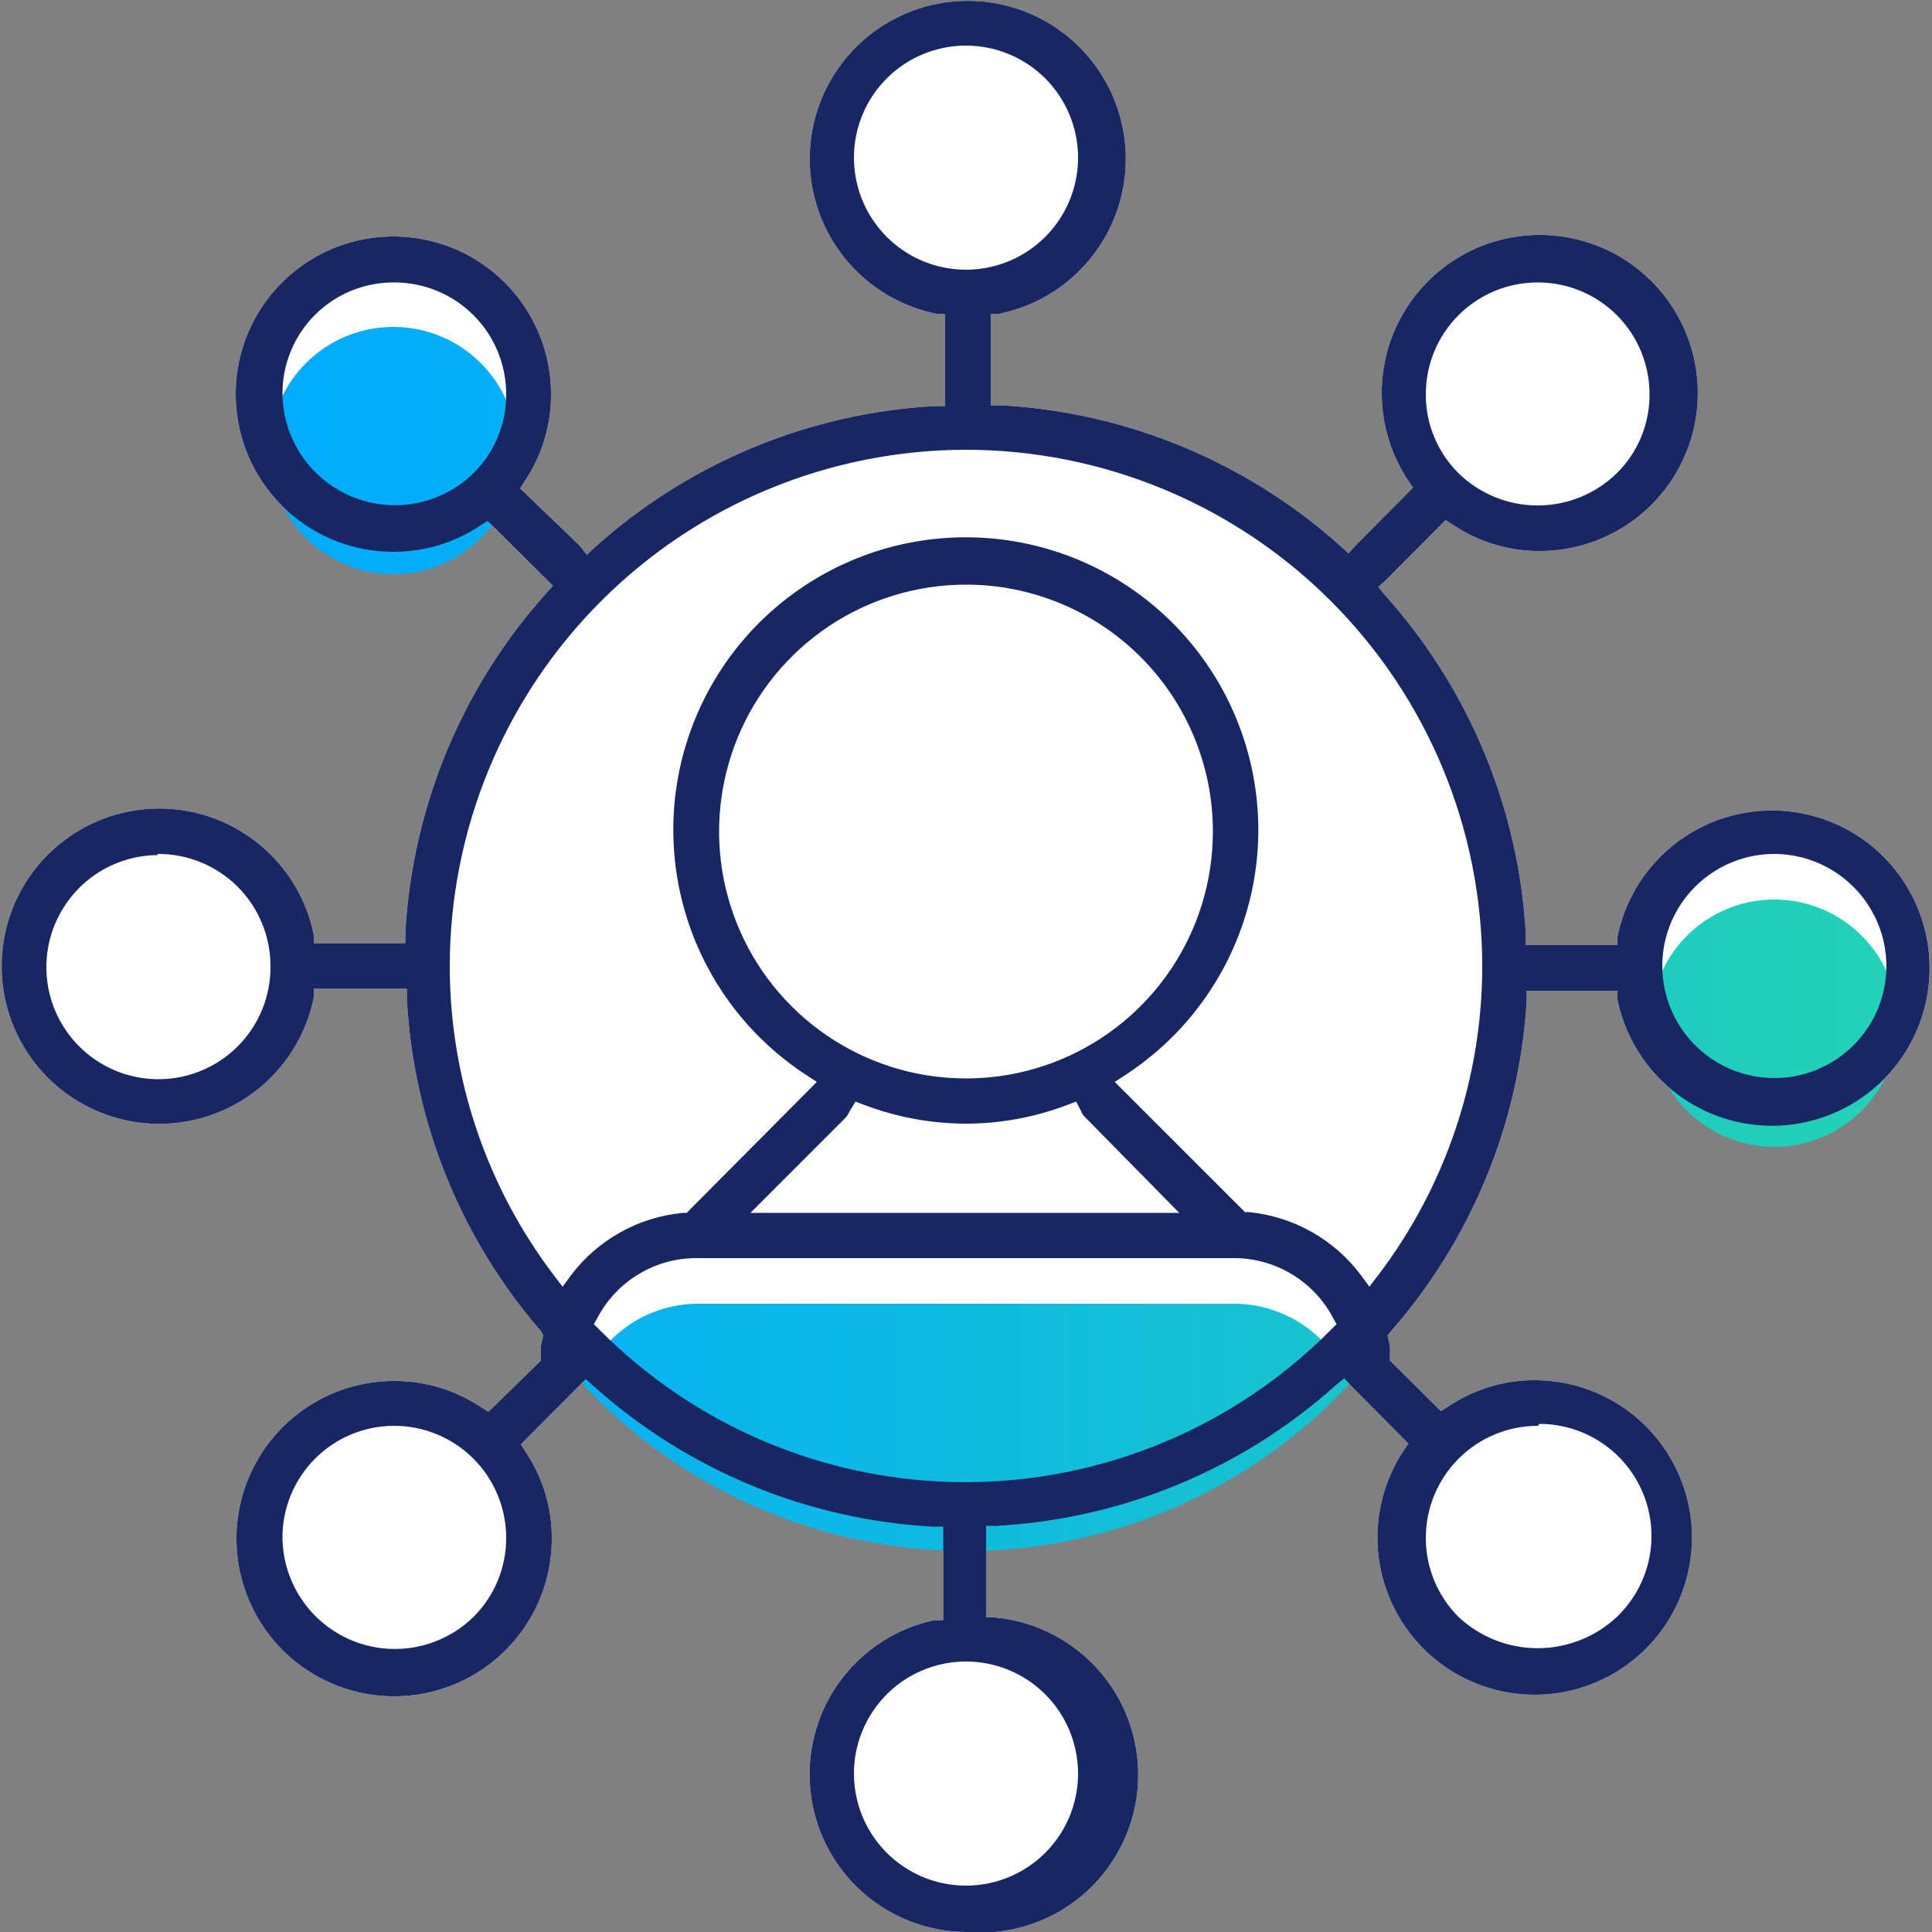
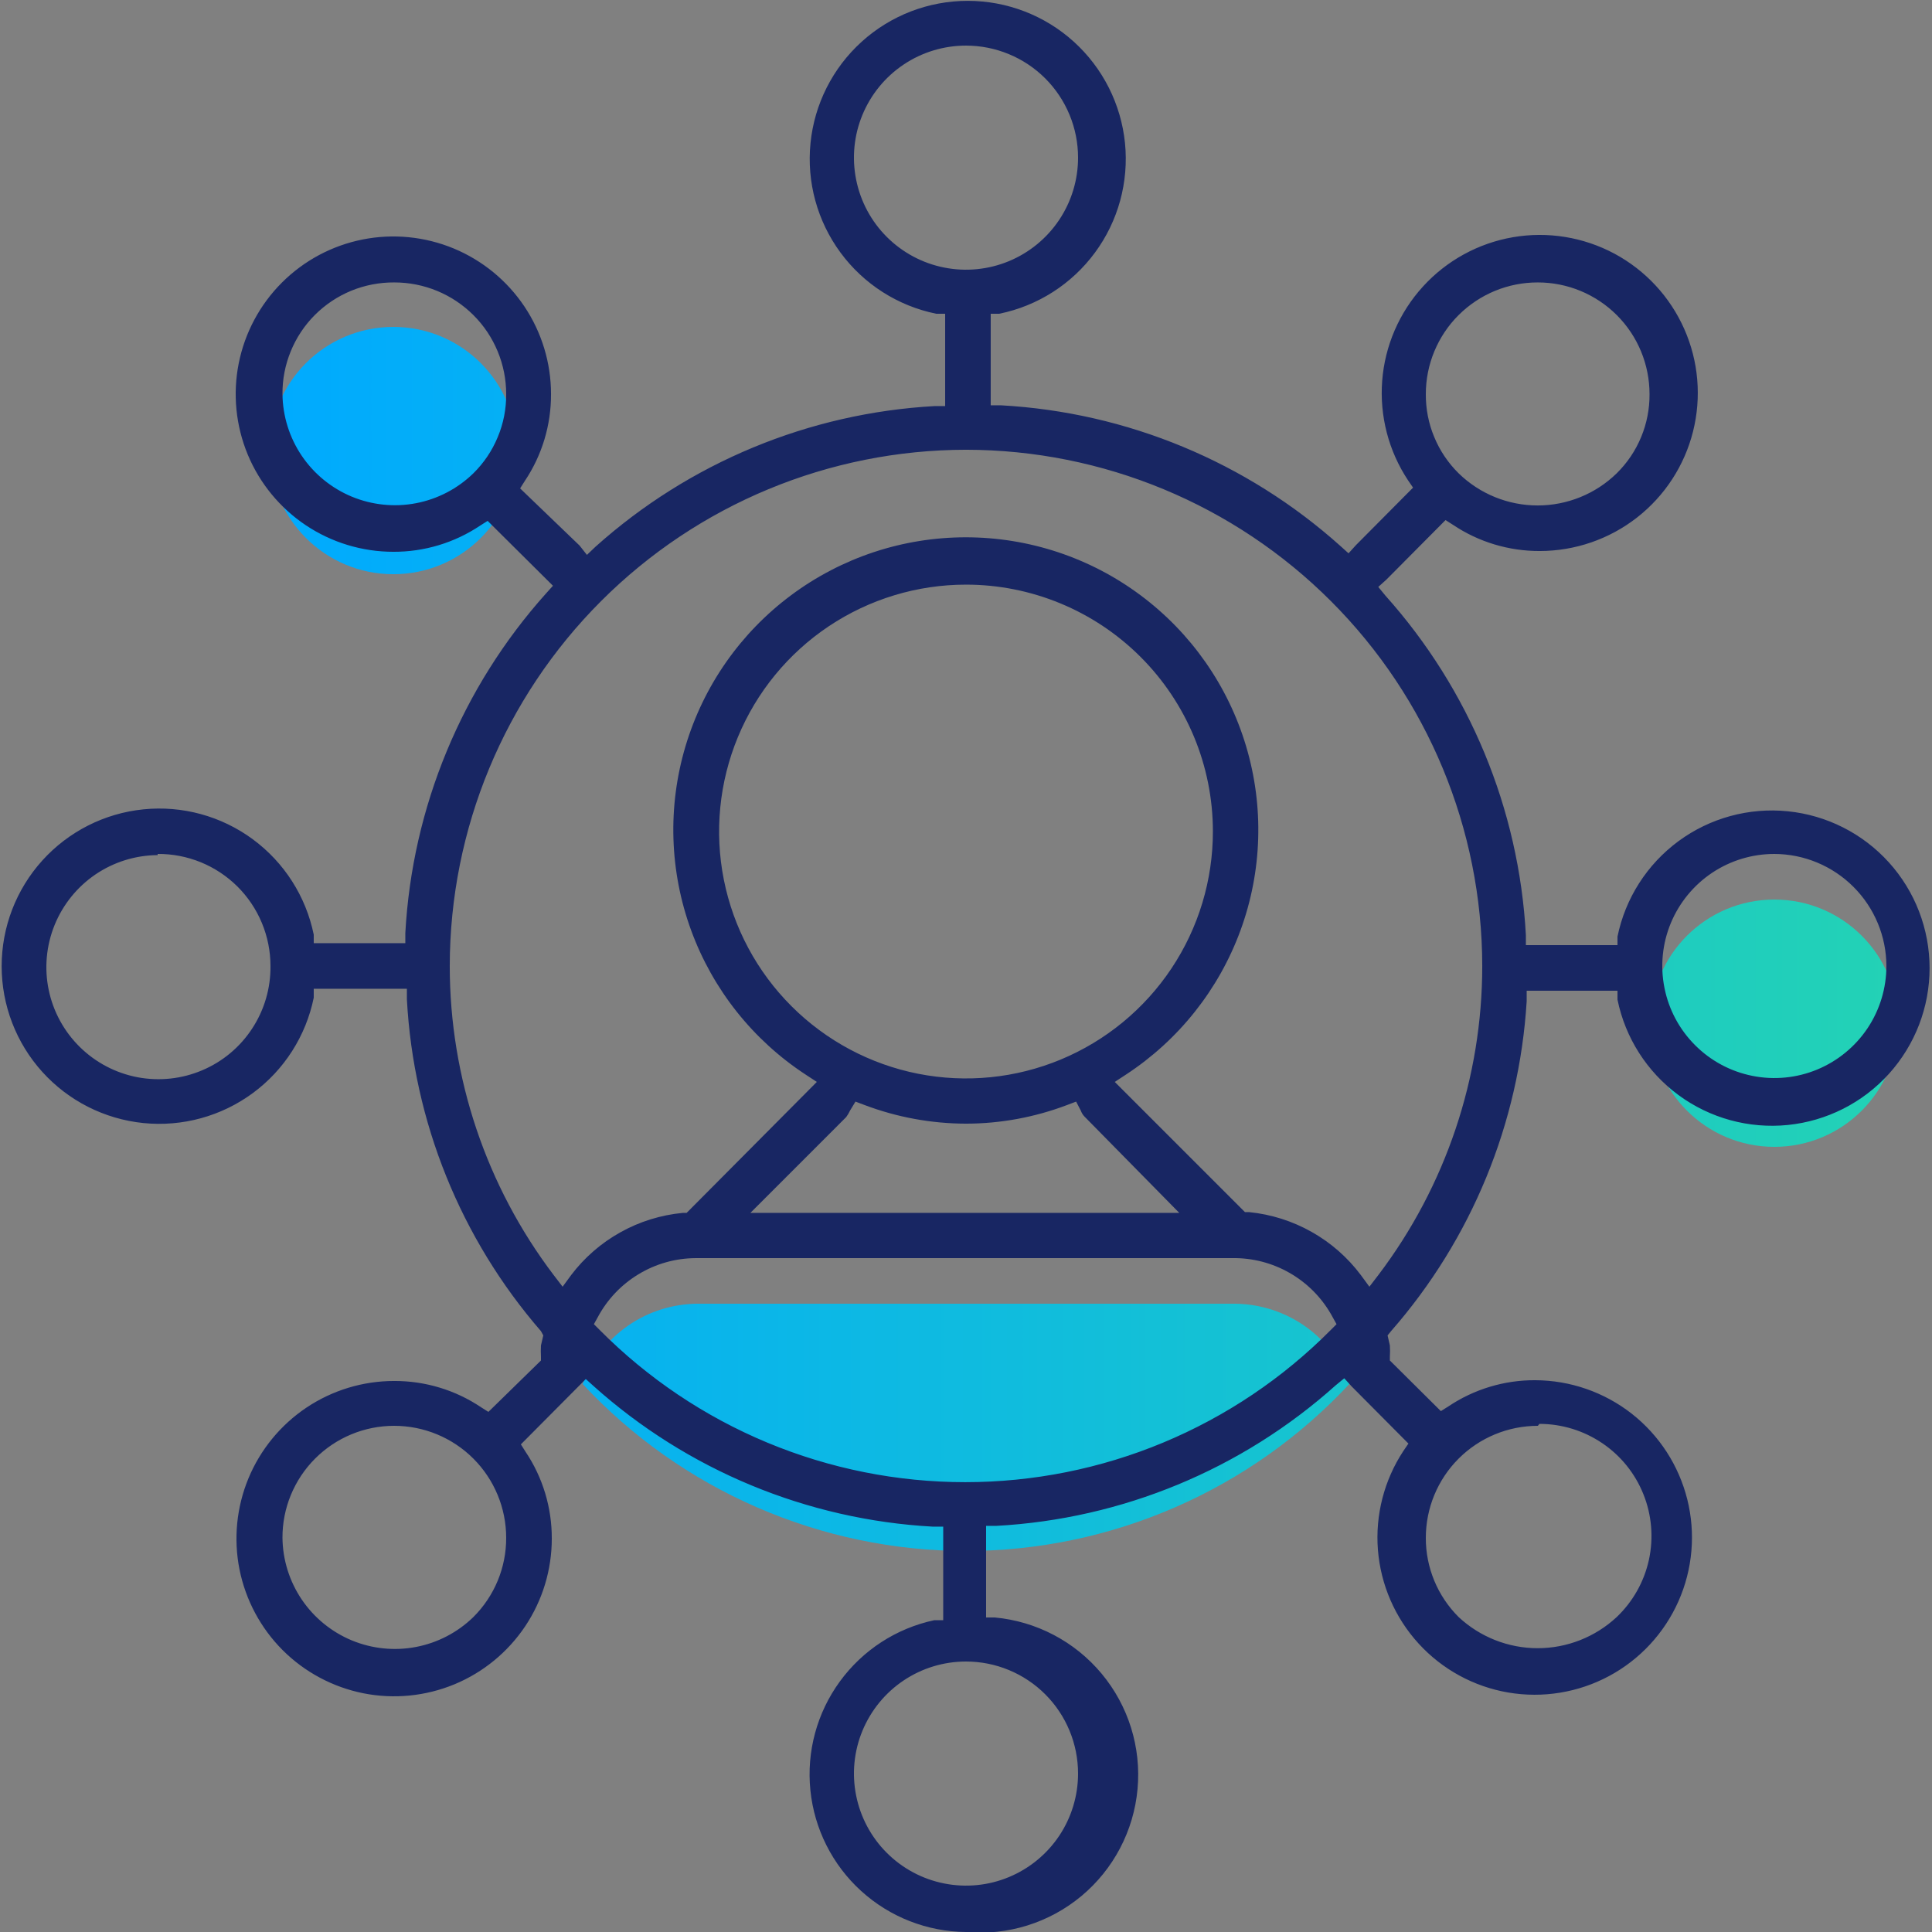
<svg xmlns="http://www.w3.org/2000/svg" width="48" height="48" viewBox="0 0 48 48" fill="none">
  <rect x="0" y="0" width="48" height="48" fill="#808080" stroke="none" />
  <g clip-path="url(#clip0_3624_31331)">
-     <path d="M21.393 46.979C22.107 47.629 23.035 47.992 24 48C25.036 48.094 26.067 47.773 26.867 47.107C27.666 46.441 28.168 45.484 28.262 44.448C28.357 43.412 28.035 42.38 27.369 41.581C26.703 40.782 25.747 40.28 24.71 40.185H24.499V37.91H24.749C27.877 37.74 30.854 36.507 33.187 34.416L33.398 34.243L33.581 34.445L34.992 35.865L34.867 36.048C34.389 36.774 34.166 37.639 34.234 38.506C34.303 39.372 34.658 40.192 35.245 40.834C35.831 41.476 36.615 41.904 37.472 42.05C38.329 42.196 39.211 42.052 39.977 41.641C40.743 41.23 41.35 40.575 41.702 39.78C42.054 38.985 42.131 38.095 41.92 37.251C41.709 36.408 41.223 35.658 40.539 35.122C39.854 34.586 39.01 34.294 38.141 34.291C37.372 34.287 36.619 34.515 35.981 34.944L35.798 35.059L34.531 33.801V33.706C34.537 33.613 34.537 33.52 34.531 33.427L34.474 33.178L34.56 33.072C36.56 30.788 37.745 27.904 37.93 24.873V24.614H40.186V24.835C40.38 25.786 40.92 26.631 41.702 27.207C42.483 27.782 43.451 28.047 44.417 27.95C45.383 27.852 46.278 27.4 46.929 26.68C47.58 25.959 47.94 25.023 47.94 24.053C47.94 23.082 47.58 22.146 46.929 21.426C46.278 20.706 45.383 20.253 44.417 20.156C43.451 20.058 42.483 20.323 41.702 20.898C40.92 21.474 40.38 22.319 40.186 23.27V23.482H37.91V23.232C37.74 20.103 36.507 17.127 34.416 14.793L34.243 14.582L34.445 14.4L35.914 12.921L36.096 13.037C36.734 13.466 37.487 13.693 38.256 13.69C39.131 13.689 39.98 13.397 40.67 12.859C41.36 12.321 41.85 11.568 42.063 10.72C42.276 9.871 42.2 8.976 41.846 8.176C41.493 7.376 40.882 6.717 40.112 6.303C39.341 5.89 38.454 5.745 37.592 5.893C36.73 6.041 35.942 6.472 35.353 7.119C34.764 7.765 34.407 8.59 34.34 9.462C34.273 10.334 34.499 11.204 34.982 11.933L35.107 12.115L33.686 13.546L33.504 13.747L33.302 13.565C30.972 11.476 27.999 10.243 24.874 10.07H24.614V7.795H24.826C25.779 7.601 26.627 7.06 27.204 6.276C27.782 5.493 28.047 4.523 27.95 3.554C27.852 2.586 27.399 1.688 26.677 1.035C25.955 0.382 25.017 0.021 24.043 0.021C23.07 0.021 22.131 0.382 21.41 1.035C20.688 1.688 20.234 2.586 20.137 3.554C20.039 4.523 20.305 5.493 20.882 6.276C21.459 7.06 22.307 7.601 23.261 7.795H23.482V10.089H23.222C20.097 10.262 17.124 11.495 14.794 13.584L14.582 13.786L14.4 13.555L12.922 12.134L13.037 11.952C13.466 11.313 13.693 10.561 13.69 9.792C13.69 9.017 13.46 8.26 13.03 7.616C12.599 6.972 11.987 6.47 11.272 6.173C10.556 5.877 9.768 5.799 9.009 5.95C8.249 6.101 7.551 6.474 7.003 7.022C6.455 7.57 6.082 8.268 5.931 9.028C5.78 9.788 5.858 10.575 6.154 11.291C6.451 12.007 6.953 12.618 7.597 13.049C8.241 13.479 8.998 13.709 9.773 13.709C10.542 13.712 11.294 13.485 11.933 13.056L12.115 12.941L13.738 14.553L13.565 14.745C11.474 17.079 10.241 20.055 10.07 23.184V23.433H7.795V23.222C7.601 22.271 7.061 21.426 6.279 20.85C5.498 20.275 4.53 20.01 3.564 20.108C2.598 20.205 1.703 20.658 1.052 21.378C0.401 22.098 0.041 23.034 0.041 24.005C0.041 24.975 0.401 25.912 1.052 26.632C1.703 27.352 2.598 27.804 3.564 27.902C4.53 27.999 5.498 27.734 6.279 27.159C7.061 26.584 7.601 25.738 7.795 24.787V24.566H10.109V24.826C10.272 27.868 11.444 30.77 13.44 33.072L13.498 33.178L13.44 33.427C13.435 33.52 13.435 33.613 13.44 33.706V33.801L12.134 35.078L11.952 34.963C11.314 34.534 10.561 34.307 9.792 34.31C9.017 34.31 8.26 34.54 7.616 34.97C6.972 35.401 6.47 36.013 6.173 36.728C5.877 37.444 5.799 38.231 5.95 38.991C6.102 39.751 6.475 40.449 7.022 40.997C7.57 41.544 8.268 41.917 9.028 42.069C9.788 42.22 10.575 42.142 11.291 41.846C12.007 41.549 12.618 41.047 13.049 40.403C13.479 39.759 13.709 39.002 13.709 38.227C13.712 37.458 13.485 36.705 13.056 36.067L12.941 35.885L14.554 34.262L14.746 34.435C17.076 36.524 20.049 37.757 23.174 37.929H23.434V40.253H23.213C22.269 40.454 21.433 40.997 20.865 41.777C20.296 42.557 20.036 43.519 20.134 44.479C20.231 45.439 20.68 46.33 21.393 46.979Z" fill="white" />
    <path fill-rule="evenodd" clip-rule="evenodd" d="M9.773 14.266C11.469 14.266 12.845 12.89 12.845 11.194C12.845 9.497 11.469 8.122 9.773 8.122C8.076 8.122 6.701 9.497 6.701 11.194C6.701 12.89 8.076 14.266 9.773 14.266ZM24 38.534C22.213 38.533 20.446 38.164 18.808 37.45C17.169 36.737 15.695 35.694 14.477 34.387C14.695 33.8 15.088 33.293 15.603 32.936C16.118 32.579 16.73 32.389 17.357 32.39H30.662C31.472 32.392 32.248 32.713 32.822 33.283C33.138 33.593 33.377 33.97 33.523 34.387C32.305 35.694 30.831 36.737 29.192 37.45C27.554 38.164 25.787 38.533 24 38.534ZM47.155 25.421C47.155 27.117 45.78 28.493 44.083 28.493C42.387 28.493 41.011 27.117 41.011 25.421C41.011 23.724 42.387 22.349 44.083 22.349C45.78 22.349 47.155 23.724 47.155 25.421Z" fill="url(#paint0_linear_3624_31331)" />
    <path d="M24 48C23.035 47.992 22.107 47.629 21.393 46.979C20.68 46.33 20.231 45.439 20.134 44.479C20.036 43.519 20.296 42.557 20.865 41.777C21.433 40.997 22.269 40.454 23.213 40.253H23.434V37.929H23.174C20.049 37.757 17.076 36.524 14.746 34.435L14.554 34.262L12.941 35.885L13.056 36.067C13.485 36.705 13.712 37.458 13.709 38.227C13.709 39.002 13.479 39.759 13.049 40.403C12.618 41.047 12.007 41.549 11.291 41.846C10.575 42.142 9.788 42.22 9.028 42.069C8.268 41.917 7.57 41.544 7.022 40.997C6.475 40.449 6.102 39.751 5.95 38.991C5.799 38.231 5.877 37.444 6.173 36.728C6.47 36.013 6.972 35.401 7.616 34.97C8.26 34.54 9.017 34.31 9.792 34.31C10.561 34.307 11.314 34.534 11.952 34.963L12.134 35.078L13.44 33.801V33.706C13.435 33.613 13.435 33.52 13.44 33.427L13.498 33.178L13.44 33.072C11.444 30.77 10.272 27.868 10.109 24.826V24.566H7.795V24.787C7.601 25.738 7.061 26.584 6.279 27.159C5.498 27.734 4.53 27.999 3.564 27.902C2.598 27.804 1.703 27.352 1.052 26.632C0.401 25.912 0.041 24.975 0.041 24.005C0.041 23.034 0.401 22.098 1.052 21.378C1.703 20.658 2.598 20.205 3.564 20.108C4.53 20.01 5.498 20.275 6.279 20.85C7.061 21.426 7.601 22.271 7.795 23.222V23.433H10.07V23.184C10.241 20.055 11.474 17.079 13.565 14.745L13.738 14.553L12.115 12.941L11.933 13.056C11.294 13.485 10.542 13.712 9.773 13.709C8.998 13.709 8.241 13.479 7.597 13.049C6.953 12.618 6.451 12.007 6.154 11.291C5.858 10.575 5.78 9.788 5.931 9.028C6.082 8.268 6.455 7.57 7.003 7.022C7.551 6.474 8.249 6.101 9.009 5.95C9.768 5.799 10.556 5.877 11.272 6.173C11.987 6.47 12.599 6.972 13.03 7.616C13.46 8.26 13.69 9.017 13.69 9.792C13.693 10.561 13.466 11.313 13.037 11.952L12.922 12.134L14.4 13.555L14.582 13.786L14.794 13.584C17.124 11.495 20.097 10.262 23.222 10.089H23.482V7.795H23.261C22.307 7.601 21.459 7.06 20.882 6.276C20.305 5.493 20.039 4.523 20.137 3.554C20.234 2.586 20.688 1.688 21.41 1.035C22.131 0.382 23.07 0.021 24.043 0.021C25.017 0.021 25.955 0.382 26.677 1.035C27.399 1.688 27.852 2.586 27.95 3.554C28.047 4.523 27.782 5.493 27.204 6.276C26.627 7.06 25.779 7.601 24.826 7.795H24.614V10.07H24.874C27.999 10.243 30.972 11.476 33.302 13.565L33.504 13.747L33.686 13.546L35.107 12.115L34.982 11.933C34.499 11.204 34.273 10.334 34.34 9.462C34.407 8.59 34.764 7.765 35.353 7.119C35.942 6.472 36.73 6.041 37.592 5.893C38.454 5.745 39.341 5.89 40.112 6.303C40.882 6.717 41.493 7.376 41.846 8.176C42.2 8.976 42.276 9.871 42.063 10.72C41.85 11.568 41.36 12.321 40.67 12.859C39.98 13.397 39.131 13.689 38.256 13.69C37.487 13.693 36.734 13.466 36.096 13.037L35.914 12.921L34.445 14.4L34.243 14.582L34.416 14.793C36.507 17.127 37.74 20.103 37.91 23.232V23.482H40.186V23.27C40.38 22.319 40.92 21.474 41.702 20.898C42.483 20.323 43.451 20.058 44.417 20.156C45.383 20.253 46.278 20.706 46.929 21.426C47.58 22.146 47.94 23.082 47.94 24.053C47.94 25.023 47.58 25.959 46.929 26.68C46.278 27.4 45.383 27.852 44.417 27.95C43.451 28.047 42.483 27.782 41.702 27.207C40.92 26.631 40.38 25.786 40.186 24.835V24.614H37.93V24.873C37.745 27.904 36.56 30.788 34.56 33.072L34.474 33.178L34.531 33.427C34.537 33.52 34.537 33.613 34.531 33.706V33.801L35.798 35.059L35.981 34.944C36.619 34.515 37.372 34.287 38.141 34.291C39.01 34.294 39.854 34.586 40.539 35.122C41.223 35.658 41.709 36.408 41.92 37.251C42.131 38.095 42.054 38.985 41.702 39.78C41.35 40.575 40.743 41.23 39.977 41.641C39.211 42.052 38.329 42.196 37.472 42.05C36.615 41.904 35.831 41.476 35.245 40.834C34.658 40.192 34.303 39.372 34.234 38.506C34.166 37.639 34.389 36.774 34.867 36.048L34.992 35.865L33.581 34.445L33.398 34.243L33.187 34.416C30.854 36.507 27.877 37.74 24.749 37.91H24.499V40.185H24.71C25.747 40.28 26.703 40.782 27.369 41.581C28.035 42.38 28.357 43.412 28.262 44.448C28.168 45.484 27.666 46.441 26.867 47.107C26.067 47.773 25.036 48.094 24 48ZM24 41.28C23.449 41.28 22.911 41.443 22.453 41.749C21.995 42.055 21.639 42.49 21.428 42.998C21.217 43.507 21.162 44.067 21.27 44.607C21.377 45.147 21.642 45.643 22.031 46.032C22.421 46.422 22.917 46.687 23.457 46.794C23.997 46.902 24.557 46.847 25.065 46.636C25.574 46.425 26.009 46.068 26.315 45.611C26.621 45.153 26.784 44.614 26.784 44.064C26.784 43.325 26.491 42.617 25.969 42.095C25.447 41.573 24.738 41.28 24 41.28ZM38.208 35.424C37.47 35.424 36.761 35.717 36.239 36.239C35.717 36.761 35.424 37.469 35.424 38.208C35.423 38.574 35.495 38.936 35.635 39.274C35.775 39.611 35.981 39.918 36.24 40.176C36.773 40.672 37.475 40.949 38.203 40.949C38.932 40.949 39.633 40.672 40.166 40.176C40.569 39.792 40.848 39.297 40.967 38.753C41.085 38.209 41.038 37.642 40.831 37.126C40.625 36.609 40.268 36.166 39.807 35.855C39.346 35.543 38.803 35.376 38.246 35.376L38.208 35.424ZM9.792 35.424C9.427 35.424 9.065 35.496 8.728 35.636C8.391 35.776 8.085 35.981 7.827 36.24C7.569 36.498 7.365 36.806 7.226 37.143C7.087 37.481 7.016 37.843 7.018 38.208C7.024 38.754 7.191 39.287 7.497 39.74C7.803 40.192 8.235 40.545 8.74 40.755C9.245 40.964 9.8 41.021 10.337 40.918C10.874 40.815 11.368 40.557 11.76 40.176C12.019 39.918 12.225 39.611 12.365 39.274C12.505 38.936 12.577 38.574 12.576 38.208C12.576 37.469 12.283 36.761 11.761 36.239C11.239 35.717 10.53 35.424 9.792 35.424ZM17.28 31.258C16.78 31.261 16.291 31.399 15.864 31.658C15.436 31.916 15.086 32.285 14.851 32.726L14.755 32.899L14.899 33.043C16.089 34.241 17.503 35.192 19.062 35.841C20.621 36.49 22.292 36.824 23.981 36.824C25.669 36.824 27.341 36.49 28.899 35.841C30.458 35.192 31.873 34.241 33.062 33.043L33.206 32.899L33.11 32.726C32.878 32.292 32.534 31.927 32.114 31.669C31.694 31.411 31.213 31.269 30.72 31.258H17.28ZM24 11.174C20.599 11.177 17.338 12.529 14.934 14.934C12.529 17.338 11.177 20.599 11.174 24C11.174 26.773 12.081 29.471 13.757 31.68L13.978 31.968L14.189 31.68C14.519 31.244 14.936 30.882 15.414 30.616C15.891 30.349 16.419 30.186 16.963 30.134H17.059L20.294 26.88L20.016 26.698C18.706 25.84 17.709 24.584 17.171 23.114C16.633 21.644 16.584 20.04 17.031 18.54C17.478 17.041 18.397 15.725 19.652 14.79C20.907 13.854 22.43 13.349 23.995 13.349C25.56 13.349 27.084 13.854 28.338 14.79C29.593 15.725 30.512 17.041 30.959 18.54C31.407 20.04 31.358 21.644 30.82 23.114C30.282 24.584 29.284 25.84 27.974 26.698L27.696 26.88L30.931 30.115H31.037C31.582 30.17 32.111 30.337 32.588 30.607C33.066 30.876 33.482 31.241 33.811 31.68L34.022 31.968L34.243 31.68C35.919 29.471 36.826 26.773 36.826 24C36.823 20.599 35.471 17.338 33.066 14.934C30.662 12.529 27.401 11.177 24 11.174ZM21.12 27.59C21.093 27.648 21.061 27.702 21.024 27.753L18.643 30.134H29.299L26.947 27.744C26.904 27.7 26.872 27.648 26.851 27.59L26.736 27.369L26.506 27.456C25.705 27.759 24.856 27.916 24 27.917C23.141 27.915 22.289 27.759 21.485 27.456L21.254 27.369L21.12 27.59ZM44.083 21.216C43.533 21.216 42.994 21.379 42.536 21.685C42.079 21.991 41.722 22.426 41.511 22.934C41.3 23.443 41.245 24.003 41.353 24.543C41.46 25.083 41.725 25.579 42.115 25.968C42.504 26.358 43 26.623 43.54 26.73C44.08 26.838 44.64 26.783 45.149 26.572C45.657 26.361 46.092 26.004 46.398 25.547C46.704 25.089 46.867 24.55 46.867 24C46.865 23.262 46.571 22.556 46.049 22.034C45.527 21.512 44.821 21.218 44.083 21.216ZM24 14.525C22.786 14.525 21.6 14.885 20.591 15.559C19.582 16.234 18.796 17.192 18.332 18.314C17.868 19.435 17.747 20.669 17.984 21.859C18.222 23.05 18.807 24.143 19.666 25C20.525 25.858 21.619 26.441 22.809 26.677C24 26.912 25.233 26.79 26.354 26.324C27.475 25.858 28.432 25.07 29.105 24.06C29.778 23.05 30.136 21.863 30.134 20.649C30.132 19.024 29.484 17.466 28.334 16.318C27.184 15.17 25.625 14.525 24 14.525ZM3.917 21.245C3.366 21.248 2.828 21.416 2.372 21.725C1.917 22.035 1.563 22.473 1.356 22.983C1.149 23.494 1.098 24.055 1.21 24.594C1.322 25.134 1.592 25.628 1.985 26.014C2.378 26.4 2.876 26.661 3.418 26.764C3.959 26.866 4.519 26.806 5.026 26.59C5.533 26.375 5.965 26.014 6.266 25.552C6.568 25.091 6.726 24.551 6.72 24C6.72 23.633 6.647 23.269 6.506 22.93C6.365 22.591 6.158 22.283 5.898 22.024C5.637 21.766 5.328 21.561 4.988 21.422C4.648 21.284 4.284 21.213 3.917 21.216V21.245ZM38.208 7.017C37.843 7.016 37.481 7.087 37.143 7.226C36.806 7.365 36.499 7.569 36.24 7.827C35.981 8.084 35.776 8.391 35.636 8.728C35.496 9.065 35.424 9.427 35.424 9.792C35.422 10.158 35.492 10.521 35.633 10.858C35.773 11.197 35.979 11.503 36.24 11.76C36.765 12.272 37.47 12.558 38.203 12.558C38.937 12.558 39.641 12.272 40.166 11.76C40.427 11.503 40.634 11.197 40.774 10.858C40.914 10.521 40.985 10.158 40.982 9.792C40.982 9.056 40.69 8.35 40.17 7.83C39.65 7.31 38.944 7.017 38.208 7.017ZM9.792 7.017C9.427 7.015 9.065 7.085 8.727 7.223C8.389 7.362 8.083 7.566 7.824 7.824C7.566 8.082 7.362 8.389 7.224 8.727C7.085 9.065 7.015 9.427 7.018 9.792C7.024 10.338 7.191 10.871 7.497 11.324C7.803 11.776 8.235 12.129 8.74 12.339C9.245 12.548 9.8 12.605 10.337 12.502C10.874 12.399 11.368 12.141 11.76 11.76C12.021 11.503 12.227 11.197 12.367 10.858C12.508 10.521 12.579 10.158 12.576 9.792C12.576 9.427 12.504 9.065 12.364 8.728C12.224 8.391 12.019 8.084 11.76 7.827C11.501 7.569 11.194 7.365 10.857 7.226C10.519 7.087 10.157 7.016 9.792 7.017ZM24 1.133C23.449 1.133 22.911 1.296 22.453 1.602C21.995 1.908 21.639 2.343 21.428 2.851C21.217 3.36 21.162 3.92 21.27 4.46C21.377 5 21.642 5.496 22.031 5.885C22.421 6.275 22.917 6.54 23.457 6.647C23.997 6.755 24.557 6.699 25.065 6.489C25.574 6.278 26.009 5.921 26.315 5.463C26.621 5.006 26.784 4.467 26.784 3.917C26.784 3.551 26.712 3.189 26.572 2.851C26.432 2.513 26.227 2.207 25.969 1.948C25.71 1.69 25.403 1.484 25.065 1.345C24.728 1.205 24.366 1.133 24 1.133Z" fill="#182663" />
  </g>
  <defs>
    <linearGradient id="paint0_linear_3624_31331" x1="6.701" y1="23.328" x2="47.155" y2="23.328" gradientUnits="userSpaceOnUse">
      <stop stop-color="#00AAFF" />
      <stop offset="1" stop-color="#23D2B5" />
    </linearGradient>
    <clipPath id="clip0_3624_31331">
      <rect width="48" height="48" fill="white" />
    </clipPath>
  </defs>
</svg>